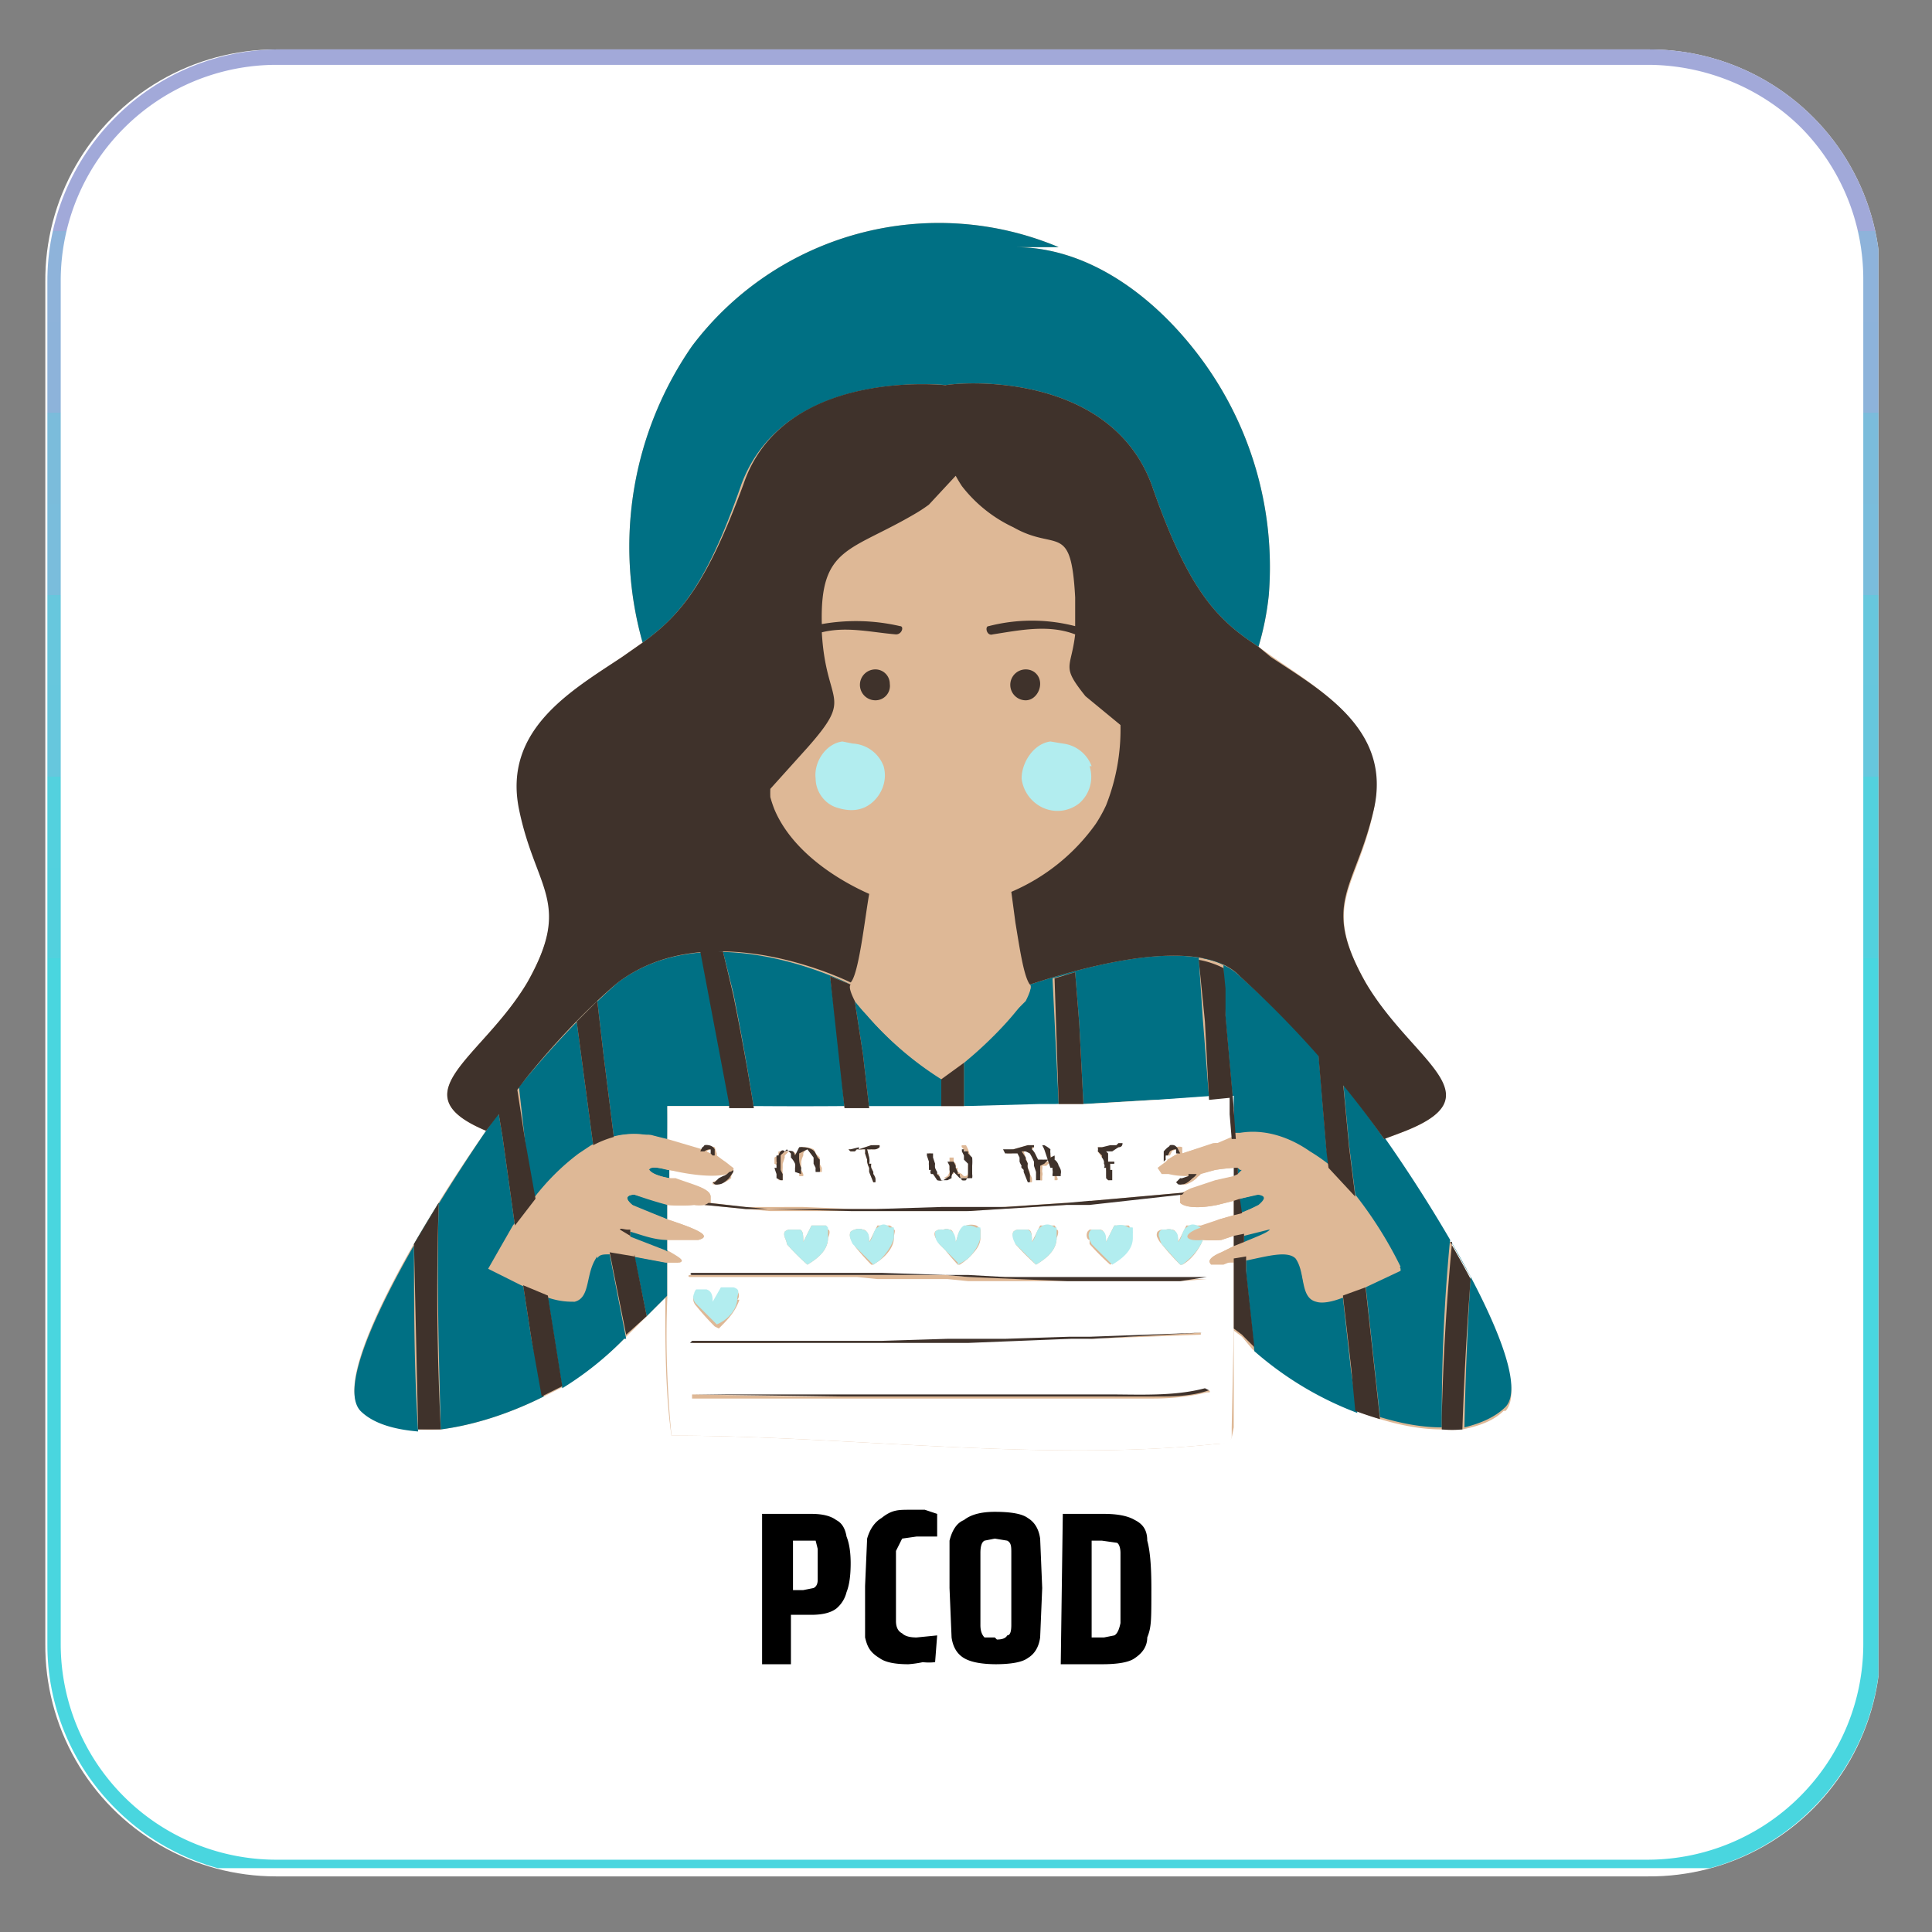
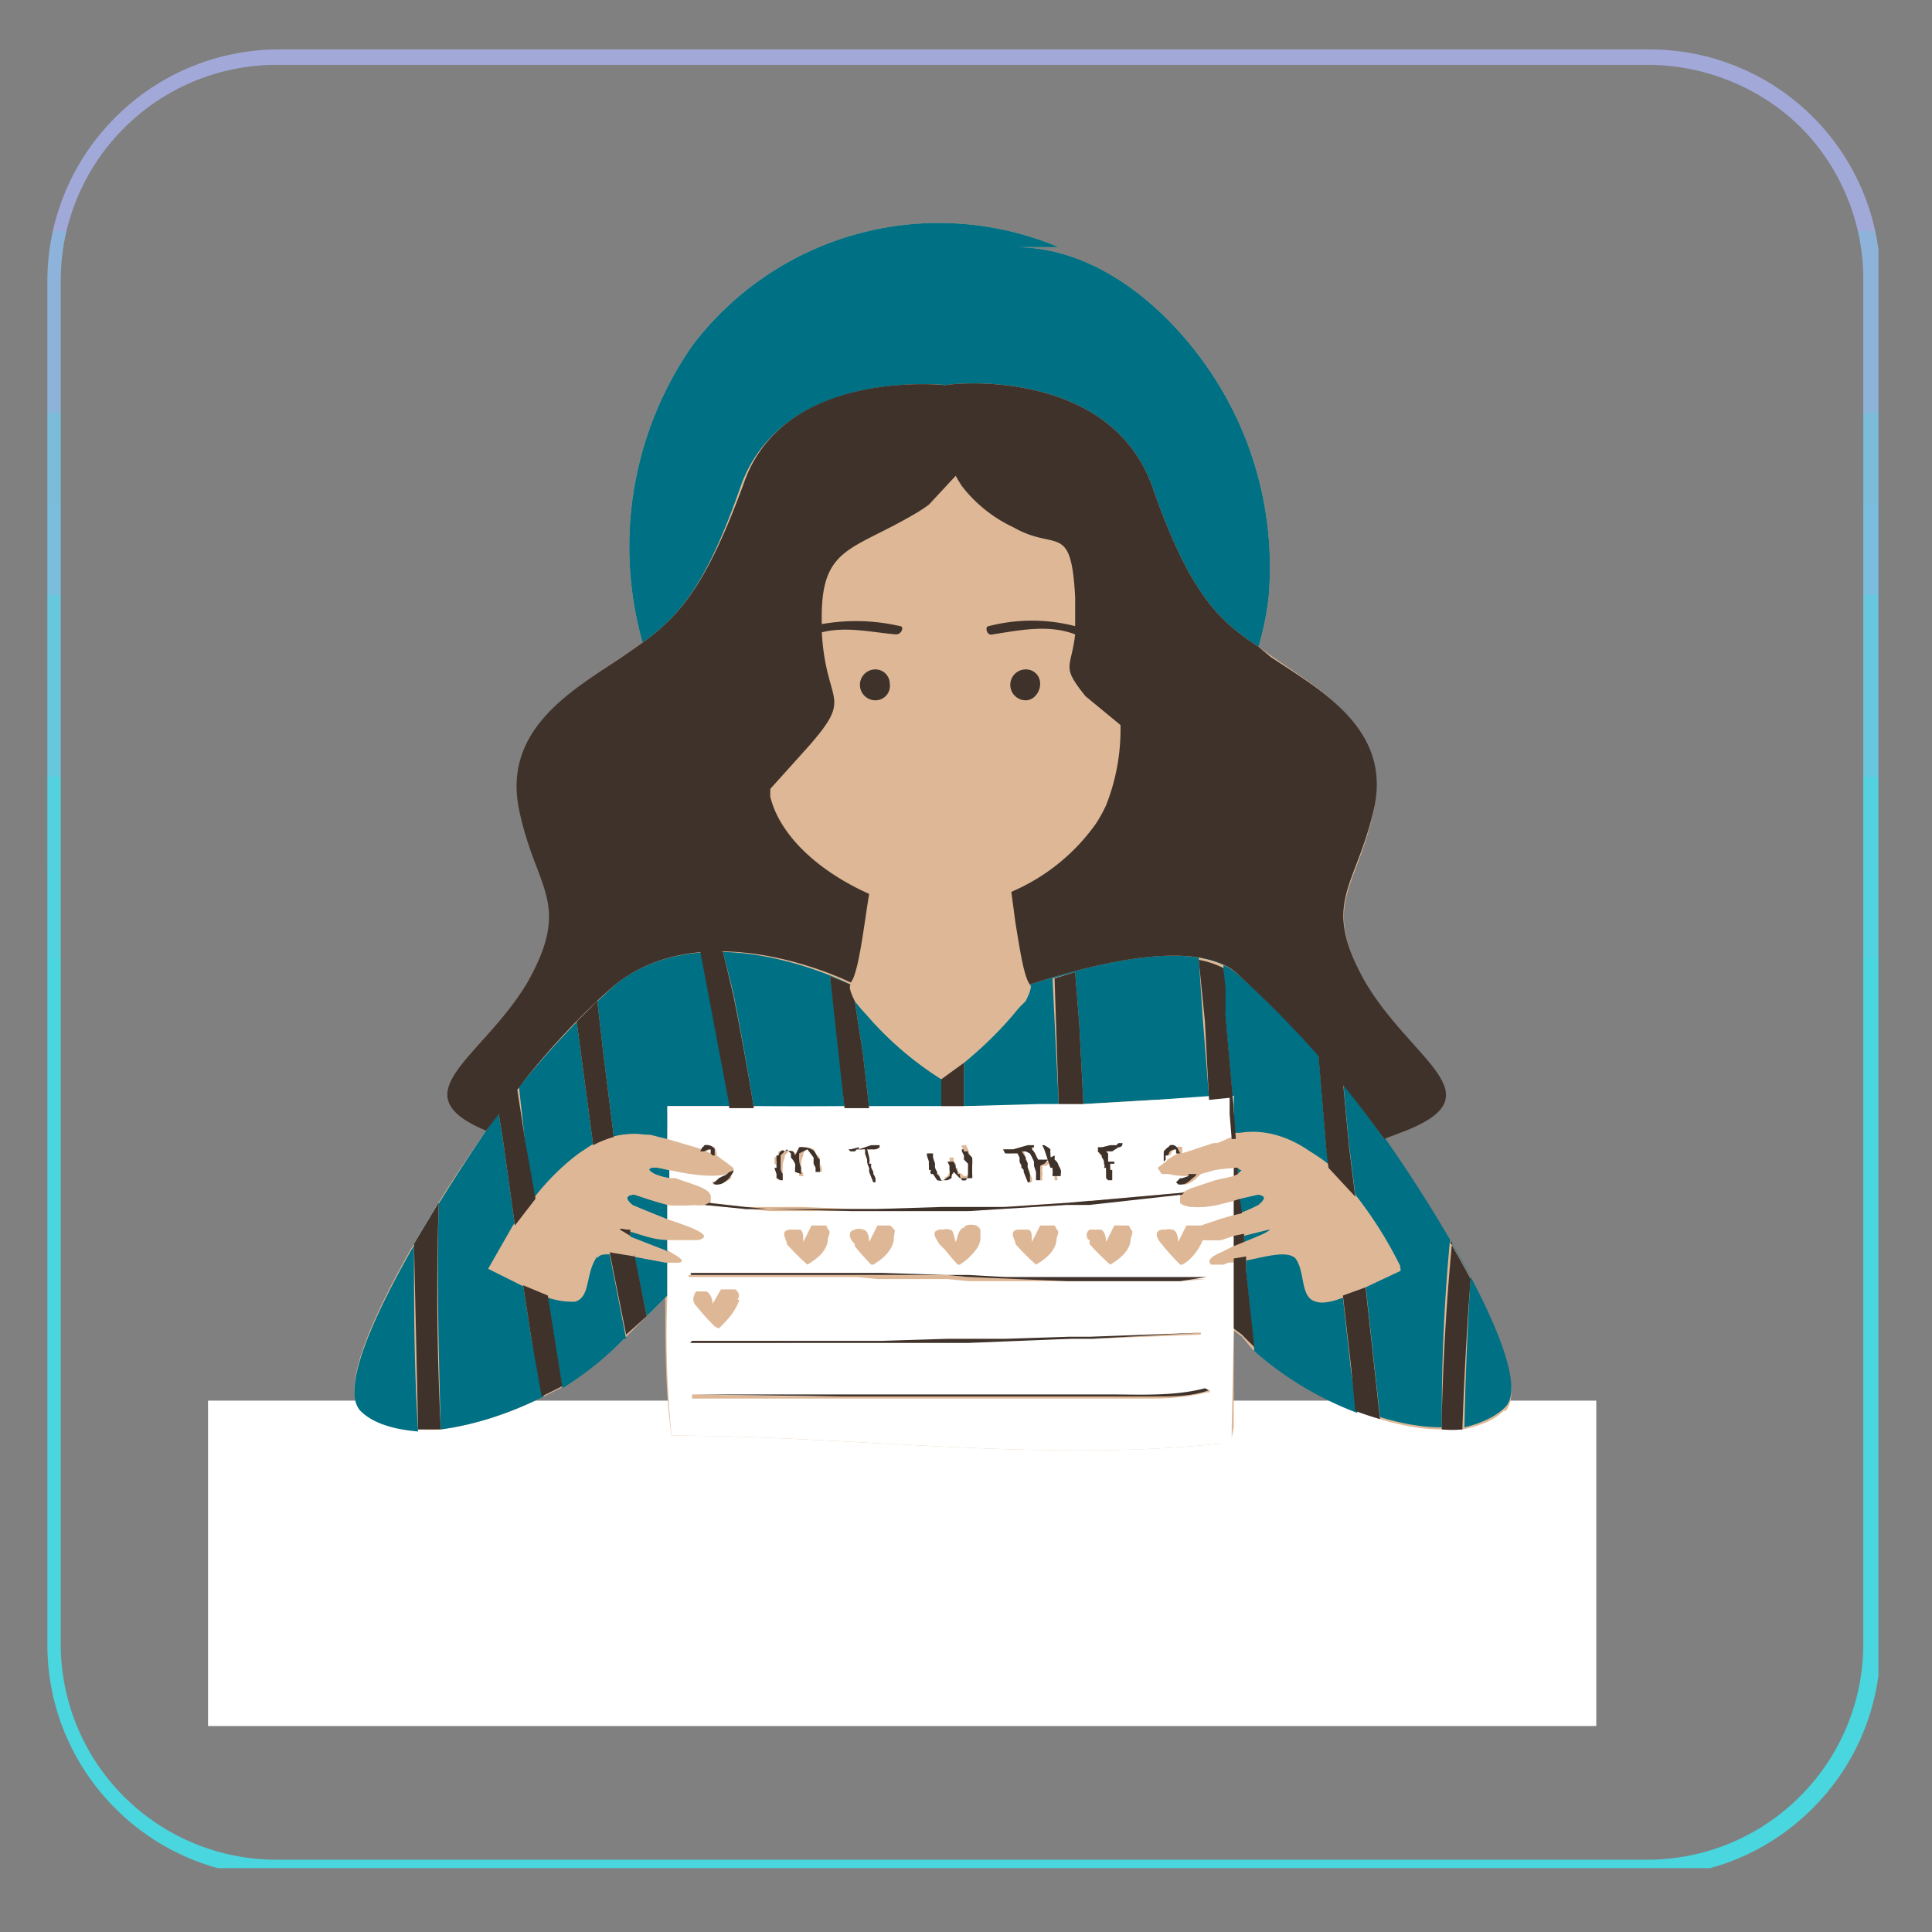
<svg xmlns="http://www.w3.org/2000/svg" width="125" height="125" viewBox="0 0 93.8 93.8">
  <rect x="0" y="0" width="93.8" height="93.8" fill="#808080" stroke="none" />
  <style>.B{clip-rule:nonzero}</style>
  <defs>
    <clipPath id="A">
-       <path d="M2.2 2.4h89.3v88.7H2.2zm0 0" class="B" />
-     </clipPath>
+       </clipPath>
    <clipPath id="B">
      <path d="M13.4 2.4h66.7a11.2 11.2 0 0 1 11.2 11.3v66.1A11.2 11.2 0 0 1 80 91.1H13.4A11.2 11.2 0 0 1 2.2 79.8V13.7A11.2 11.2 0 0 1 13.4 2.4zm0 0" class="B" />
    </clipPath>
    <clipPath id="C">
      <path d="M2.2 2.4h89v88.3h-89zm0 0" class="B" />
    </clipPath>
    <clipPath id="D">
      <path d="M13.4 2.4h66.7a11.2 11.2 0 0 1 11.2 11.2v66.2a11.2 11.2 0 0 1-3.3 8 11.2 11.2 0 0 1-8 3.3H13.5a11.2 11.2 0 0 1-7.9-3.3 11.2 11.2 0 0 1-3.3-8V13.7a11.2 11.2 0 0 1 3.3-8 11.2 11.2 0 0 1 8-3.3m0 0" class="B" />
    </clipPath>
    <clipPath id="F">
      <path d="M10.1 68h67.4v15.8H10.1zm0 0" class="B" />
    </clipPath>
    <linearGradient id="E" x1="59.5" x2="59.5" y1="0" y2="118" gradientUnits="userSpaceOnUse">
      <stop offset="0" stop-color="#ABA4D8" />
      <stop offset="0" stop-color="#AAA4D8" />
      <stop offset="0" stop-color="#AAA5D8" />
      <stop offset="0" stop-color="#A9A5D8" />
      <stop offset="0" stop-color="#A8A6D8" />
      <stop offset="0" stop-color="#A7A6D8" />
      <stop offset="0" stop-color="#A7A6D8" />
      <stop offset="0" stop-color="#A6A7D8" />
      <stop offset="0" stop-color="#A5A7D8" />
      <stop offset="0" stop-color="#A4A7D8" />
      <stop offset="0" stop-color="#A3A8D9" />
      <stop offset="0" stop-color="#A3A8D9" />
      <stop offset="0" stop-color="#A2A9D9" />
      <stop offset=".1" stop-color="#A1A9D9" />
      <stop offset=".1" stop-color="#A0A9D9" />
      <stop offset=".1" stop-color="#A0AAD9" />
      <stop offset=".1" stop-color="#9FAAD9" />
      <stop offset=".1" stop-color="#9EABD9" />
      <stop offset=".1" stop-color="#9DABD9" />
      <stop offset=".1" stop-color="#9DABD9" />
      <stop offset=".1" stop-color="#9CACD9" />
      <stop offset=".1" stop-color="#9BACD9" />
      <stop offset=".1" stop-color="#9AADD9" />
      <stop offset=".1" stop-color="#9AADD9" />
      <stop offset=".1" stop-color="#99ADD9" />
      <stop offset=".1" stop-color="#98AED9" />
      <stop offset=".1" stop-color="#97AED9" />
      <stop offset=".1" stop-color="#96AED9" />
      <stop offset=".1" stop-color="#96AFDA" />
      <stop offset=".1" stop-color="#95AFDA" />
      <stop offset=".1" stop-color="#94B0DA" />
      <stop offset=".1" stop-color="#93B0DA" />
      <stop offset=".1" stop-color="#93B0DA" />
      <stop offset=".1" stop-color="#92B1DA" />
      <stop offset=".1" stop-color="#91B1DA" />
      <stop offset=".1" stop-color="#90B2DA" />
      <stop offset=".1" stop-color="#90B2DA" />
      <stop offset=".1" stop-color="#8FB2DA" />
      <stop offset=".1" stop-color="#8EB3DA" />
      <stop offset=".2" stop-color="#8DB3DA" />
      <stop offset=".2" stop-color="#8DB4DA" />
      <stop offset=".2" stop-color="#8CB4DA" />
      <stop offset=".2" stop-color="#8BB4DA" />
      <stop offset=".2" stop-color="#8AB5DA" />
      <stop offset=".2" stop-color="#89B5DA" />
      <stop offset=".2" stop-color="#89B5DA" />
      <stop offset=".2" stop-color="#88B6DB" />
      <stop offset=".2" stop-color="#87B6DB" />
      <stop offset=".2" stop-color="#86B7DB" />
      <stop offset=".2" stop-color="#86B7DB" />
      <stop offset=".2" stop-color="#85B7DB" />
      <stop offset=".2" stop-color="#84B8DB" />
      <stop offset=".2" stop-color="#83B8DB" />
      <stop offset=".2" stop-color="#83B9DB" />
      <stop offset=".2" stop-color="#82B9DB" />
      <stop offset=".2" stop-color="#81B9DB" />
      <stop offset=".2" stop-color="#80BADB" />
      <stop offset=".2" stop-color="#80BADB" />
      <stop offset=".2" stop-color="#7FBBDB" />
      <stop offset=".2" stop-color="#7EBBDB" />
      <stop offset=".2" stop-color="#7DBBDB" />
      <stop offset=".2" stop-color="#7DBCDB" />
      <stop offset=".2" stop-color="#7CBCDB" />
      <stop offset=".2" stop-color="#7BBCDB" />
      <stop offset=".3" stop-color="#7ABDDC" />
      <stop offset=".3" stop-color="#79BDDC" />
      <stop offset=".3" stop-color="#79BEDC" />
      <stop offset=".3" stop-color="#78BEDC" />
      <stop offset=".3" stop-color="#77BEDC" />
      <stop offset=".3" stop-color="#76BFDC" />
      <stop offset=".3" stop-color="#76BFDC" />
      <stop offset=".3" stop-color="#75C0DC" />
      <stop offset=".3" stop-color="#74C0DC" />
      <stop offset=".3" stop-color="#73C0DC" />
      <stop offset=".3" stop-color="#73C1DC" />
      <stop offset=".3" stop-color="#72C1DC" />
      <stop offset=".3" stop-color="#71C2DC" />
      <stop offset=".3" stop-color="#70C2DC" />
      <stop offset=".3" stop-color="#70C2DC" />
      <stop offset=".3" stop-color="#6FC3DC" />
      <stop offset=".3" stop-color="#6EC3DC" />
      <stop offset=".3" stop-color="#6DC3DC" />
      <stop offset=".3" stop-color="#6CC4DD" />
      <stop offset=".3" stop-color="#6CC4DD" />
      <stop offset=".3" stop-color="#6BC5DD" />
      <stop offset=".3" stop-color="#6AC5DD" />
      <stop offset=".3" stop-color="#69C5DD" />
      <stop offset=".3" stop-color="#69C6DD" />
      <stop offset=".3" stop-color="#68C6DD" />
      <stop offset=".3" stop-color="#67C7DD" />
      <stop offset=".4" stop-color="#66C7DD" />
      <stop offset=".4" stop-color="#66C7DD" />
      <stop offset=".4" stop-color="#65C8DD" />
      <stop offset=".4" stop-color="#64C8DD" />
      <stop offset=".4" stop-color="#63C9DD" />
      <stop offset=".4" stop-color="#63C9DD" />
      <stop offset=".4" stop-color="#62C9DD" />
      <stop offset=".4" stop-color="#61CADD" />
      <stop offset=".4" stop-color="#60CADD" />
      <stop offset=".4" stop-color="#5FCADD" />
      <stop offset=".4" stop-color="#5FCBDE" />
      <stop offset=".4" stop-color="#5ECBDE" />
      <stop offset=".4" stop-color="#5DCCDE" />
      <stop offset=".4" stop-color="#5CCCDE" />
      <stop offset=".4" stop-color="#5CCCDE" />
      <stop offset=".4" stop-color="#5BCDDE" />
      <stop offset=".4" stop-color="#5ACDDE" />
      <stop offset=".4" stop-color="#59CEDE" />
      <stop offset=".4" stop-color="#59CEDE" />
      <stop offset=".4" stop-color="#58CEDE" />
      <stop offset=".4" stop-color="#57CFDE" />
      <stop offset=".4" stop-color="#56CFDE" />
      <stop offset=".4" stop-color="#56D0DE" />
      <stop offset=".4" stop-color="#55D0DE" />
      <stop offset=".4" stop-color="#54D0DE" />
      <stop offset=".4" stop-color="#53D1DE" />
      <stop offset=".5" stop-color="#52D1DE" />
      <stop offset=".5" stop-color="#52D1DE" />
      <stop offset=".5" stop-color="#51D2DF" />
      <stop offset=".5" stop-color="#50D2DF" />
      <stop offset=".5" stop-color="#4FD3DF" />
      <stop offset=".5" stop-color="#4FD3DF" />
      <stop offset=".5" stop-color="#4ED3DF" />
      <stop offset=".5" stop-color="#4DD4DF" />
      <stop offset=".5" stop-color="#4CD4DF" />
      <stop offset=".5" stop-color="#4CD5DF" />
      <stop offset=".5" stop-color="#4BD5DF" />
      <stop offset=".5" stop-color="#4AD5DF" />
      <stop offset=".5" stop-color="#49D6DF" />
      <stop offset="1" stop-color="#49D6DF" />
    </linearGradient>
  </defs>
  <g clip-path="url(#A)">
    <g clip-path="url(#B)">
-       <path fill="#fff" d="M2.2 2.4h89v88.7h-89zm0 0" />
-     </g>
+       </g>
  </g>
  <g clip-path="url(#C)">
    <g clip-path="url(#D)">
      <path fill="none" stroke="url(#E)" stroke-width="2" d="M15 0h89c4 0 7.9 1.6 10.7 4.4A15 15 0 0 1 119 15v88.5c0 4-1.6 7.8-4.4 10.6a15 15 0 0 1-10.6 4.4H15a15 15 0 0 1-15-15V15A15 15 0 0 1 4.4 4.4 15 15 0 0 1 15 0Zm0 0" transform="matrix(.748 0 0 .748 2.2 2.4)" />
    </g>
  </g>
  <g clip-path="url(#F)">
    <path fill="#fff" d="M10.1 68h67.4v15.8H10zm0 0" />
  </g>
  <path fill="#deb896" d="M73 68.5c-.4.4-1 .7-2 .9a5.6 5.6 0 0 1-1 0c-1 0-2-.2-3-.5l-1.2-.4a16.3 16.3 0 0 1-5-3l-.5-.6-.4-.3v4.7l-.1.5c-.1.2-.4.3-.7.3-8.5.9-18-.4-26.5-.4-.3-2.1-.3-4.4-.3-6.7l-1 1-.9.9a15.7 15.7 0 0 1-3 2.4l-1 .5c-1.8.9-3.5 1.4-5 1.6a7.4 7.4 0 0 1-1.1 0c-1.2 0-2.2-.3-2.8-1-1.5-1.5 3-9.1 6.1-13.5-4.3-1.8-.2-3.5 2-7.2 2.2-3.9.5-4.5-.3-8.4s2.5-5.8 4.9-7.4l1-.7a17.1 17.1 0 0 1 2.4-14.4A15 15 0 0 1 51.4 12h-2.1c3.4 0 6.5 2.2 8.7 5a17 17 0 0 1 3.6 11.9 13.7 13.7 0 0 1-.5 2.5l.7.5c2.3 1.6 5.7 3.5 4.9 7.4s-2.6 4.5-.4 8.4 6.5 5.5 1.7 7.3l-.8.3c3.1 4.4 7.3 11.6 5.9 13.2zm0 0" />
  <path fill="#007084" d="M46 18.7c-1.1-.1-8-.5-10 4.8-1.7 4.9-3 6.4-4.8 7.7a17.1 17.1 0 0 1 2.4-14.4A15 15 0 0 1 51.4 12h-2.1c3.4 0 6.5 2.2 8.7 5a17 17 0 0 1 3.6 11.9 13.7 13.7 0 0 1-.5 2.5c-2-1.3-3.4-2.7-5.2-7.9-2-5.3-8.8-5-10-4.8zm-16 29s-2.1 1.8-4.5 4.7a38 38 0 0 0-1.9 2.5c-3 4.4-7.6 12-6.1 13.6.6.6 1.6.9 2.8 1-.2-3.1-.2-6.1-.2-9.1a65 65 0 0 1 1.2-2c-.1 3.7 0 7.3.1 11 1.5-.2 3.2-.7 5-1.6l-.6-2.8-.4-2.6-1.6-.8s.4-1 1.2-2.1l-.6-4.3-.2-1.2 1-1.2.3 2.7.4 2.7a11 11 0 0 1 2.3-2.2 7 7 0 0 1 .6-.4l-.8-6 1-1 .3 2.6.5 4a3.8 3.8 0 0 1 1.6-.1h.2a26 26 0 0 0 .8.2 38 38 0 0 0 0-1.6h3.1a2 2 0 0 1 0-.1l-1.4-7.4a10 10 0 0 1 1 0l.5 2a131 131 0 0 1 1 5.6H41a148 148 0 0 0-.7-6.4l1 .4s-6.8-3.5-11.3-.1zm1.5 9c0 .2.4.4 1 .5v-.4c-.5-.1-.9-.2-1 0m-.8 1.7 1.7.7v-.8a20 20 0 0 1-1.6-.4s-.7 0-.1.5m.7 5.4 1-1v-1.6l-1.6-.3zM29 61c-.6.8-.3 2-1.1 2.2-.3 0-.7 0-1.3-.2l.7 4.4a15.6 15.6 0 0 0 3-2.4h.1l-.8-4.1c-.3 0-.5 0-.6.2m1.6-1 1.8.7v-.6c-.7 0-1.4-.3-1.8-.4zm31-.4-1.2.3a13 13 0 0 0 0 .4c.7-.3 1.3-.5 1.3-.7zm3.6 3.3c-.5.2-1 .3-1.3.2-.8-.2-.5-1.4-1-2.1-.4-.4-1.4-.1-2.4.1v.6l.4 3.8a16.3 16.3 0 0 0 5 3l-.3-2zM45.7 52.4a16 16 0 0 1-3.6-3.1 7 7 0 0 1-.6-.7l.4 2.6.3 2.6h3.5v-.5zm21.5 2.9a43 43 0 0 0-7-7.9c-1.3-1.3-4.4-1.5-10.2.4.1.1 0 .4-.3.8-.6.9-1.9 2.2-2.9 3v2.1h3.6l1-.1-.3-6.1 1.1-.3.2 2.5.2 3.9 3.4-.2 2.7-.1-.3-3.8-.2-3c.5 0 .9.2 1.2.3V48l.1 1.4.4 4.5V55h.3c1.2-.2 2.4.2 3.4.9a9 9 0 0 1 1 .7l-.2-.8L64 51l1.1 1.3.1.1.3 3.2.3 2.4a19.7 19.7 0 0 1 2.2 3.5s-.8.5-1.7.9l.7 6.4c1 .3 2 .5 3 .5v-.6q0-4.3.4-8.5l1 1.8a168 168 0 0 0-.3 7.3c.8-.2 1.5-.5 2-1 1.4-1.5-2.8-8.7-5.9-13.1zm-7 1.5-.1-.1v.3l.2-.2M61 58l-.8.2v.7l1-.4c.5-.5-.2-.5-.2-.5m0 0" />
  <path fill="#fff" d="m34 55.9.2-.2a.5.5 0 0 1 .2 0 .4.4 0 0 1 .3 0l.1.3v.1l.8.6a.1.1 0 0 1 0 .1.1.1 0 0 1 0 .1l-.1.2a1 1 0 0 0 0 .1 1.5 1.5 0 0 1-.6.3.4.4 0 0 1-.2 0h-.1v-.1l.2-.1a.2.2 0 0 0 .1 0l.2-.2a.7.7 0 0 0 .2-.1c-.7.2-2 0-2.8-.2v.4h.3c.8.3 1.7.5 1.7.9v.3l1.7.2H39l2.4.1H47l1.7-.1 3-.2h1.2l.1-.1 4.5-.4.4-.2 1.2-.4.9-.2v-.4a9 9 0 0 0-1 .1l-.7.2a.6.6 0 0 1-.1.1.4.4 0 0 0-.1.1 1.5 1.5 0 0 1-.5.3.4.4 0 0 1-.2 0h-.1v-.1l.2-.1.3-.2a.5.5 0 0 0 .1 0c-.5 0-1 0-1.4-.2-.2 0-.2-.1-.2-.2l.4-.3a.3.3 0 0 1 0-.2v-.3l.2-.2a.5.5 0 0 1 .2 0 .4.4 0 0 1 .3 0v.3l1.6-.5h.2l.7-.3v-2h-1l-2.8.2-3.4.2h-2.2l-3.6.1H41a272 272 0 0 1-4.3 0h-4.3v1.6l1.7.5zm19.3-.2h.1a.3.3 0 0 1 .1 0h.4a1 1 0 0 1 .3-.1 1 1 0 0 1 .2 0l-.1.1-.3.1a1.4 1.4 0 0 1-.3 0 2 2 0 0 1 0 .3 3 3 0 0 1 .1.3h.4a.3.3 0 0 1-.1 0l-.2.1a.5.5 0 0 0 0 .2v.6h-.1a.5.5 0 0 0 0-.2V57l-.1-.2a.3.3 0 0 0 0-.1.2.2 0 0 0 0-.2h-.1a.5.5 0 0 0 0-.3.3.3 0 0 1-.1 0l-.2-.3a.5.5 0 0 0 0-.2zm-2.7 0h.1l.2.2a.7.7 0 0 0 0 .2h.1a.8.8 0 0 1 .1.2v.1a.5.5 0 0 1 .1.2v.1a.8.8 0 0 1 .1.2.4.4 0 0 1 0 .2q.1.2 0 .2h-.1V57a.5.5 0 0 0-.1-.2.5.5 0 0 0 0-.1 3 3 0 0 1-.2-.3v-.3a3 3 0 0 1-.2-.3v-.1h-.1zm-2 .2h.1l.5-.1.7-.2h.3a.2.2 0 0 1 0 .1.4.4 0 0 1-.1.1.9.9 0 0 1 .2.4v.2H51l-.2.2h-.2a.5.5 0 0 1 0 .2v.1a.3.3 0 0 1 0 .2v.2a.1.1 0 0 1-.1 0V57h-.1v-.3l-.1-.3a3 3 0 0 0-.2-.4h-.1v-.1a1 1 0 0 1-.3 0l.1.3.1.3a.5.5 0 0 0 0 .2l.1.2v.1a1 1 0 0 1 .1.2.8.8 0 0 1 0 .2h-.1a7 7 0 0 0-.2-.5v-.2a1 1 0 0 1-.1-.3v-.1l-.1-.2a1 1 0 0 0 0-.2h-.3a1 1 0 0 1-.2.1h-.2l-.1-.1zM45 56h.2v.2a2 2 0 0 0 .1.3.7.7 0 0 0 0 .2l.1.1v.2a.5.5 0 0 0 .2 0v.2a.3.3 0 0 0 .2 0l.2-.1a.8.8 0 0 0 .1-.2V56.2H46h.3v.2l.1.1v.2h.1a.5.5 0 0 0 0 .2l.2.1a.4.4 0 0 0 .1.1c.1 0 .2 0 .2-.2v-.2a3 3 0 0 0 0-.4 1.7 1.7 0 0 0-.1-.3 1 1 0 0 0-.2-.3.1.1 0 0 1 0-.1.3.3 0 0 0 .1 0h.1l.1.2.1.3a2.3 2.3 0 0 1 .1.4v.4a.6.6 0 0 1 0 .1q0 .2-.2.2h-.1a.8.8 0 0 1-.2 0 .9.9 0 0 1-.4-.4.6.6 0 0 0 0 .2.7.7 0 0 0-.1 0l-.2.2h-.2a.5.5 0 0 1-.3 0l-.2-.2a.2.2 0 0 1 0-.2h-.1v-.3l-.1-.2v-.3zm-3.7-.2h.4l.6-.2a.4.4 0 0 0 .1 0h.3a.2.2 0 0 1 0 .1.4.4 0 0 1-.2.1 1.4 1.4 0 0 1-.2 0 1 1 0 0 1-.2 0l.1.4a.7.7 0 0 1 0 .3h.1a.5.5 0 0 0 0 .2l.1.2v.1a.7.7 0 0 1 .1.2.8.8 0 0 1 0 .2h-.1l-.2-.5v-.2a1 1 0 0 1-.1-.3v-.1L42 56a1 1 0 0 0 0-.2h-.1a1.3 1.3 0 0 1-.3 0 1 1 0 0 1-.1.1h-.2a.3.3 0 0 1-.1-.1h.1zm-3.7.7V56.2a1 1 0 0 1 .2-.1.5.5 0 0 1 0-.2H38.5a.6.6 0 0 1 .2.2q0-.3.2-.4a.5.5 0 0 1 .2 0 .9.9 0 0 1 .4.1.4.4 0 0 1 .1.2l.2.2V56.5a2 2 0 0 0 .1.2v.2a.5.5 0 0 1-.1 0 1 1 0 0 1 0-.1 2 2 0 0 1-.1-.3l-.1-.3-.2-.3a.5.5 0 0 0-.1-.1c-.1 0-.2 0-.3.2v.1a1.2 1.2 0 0 0-.1.3v.4l.1.2v.1h-.2a1 1 0 0 0 0-.2.5.5 0 0 0-.1-.2v-.1a1 1 0 0 0-.1-.3l-.1-.2-.2-.2-.2.2a.4.4 0 0 0 0 .1l-.1.3v.2a2 2 0 0 0 0 .3v.3h-.2v-.1a.4.4 0 0 1 0-.1v-.5zm-3-.7a1 1 0 0 1 0 .2l.1.1-.4-.2a.5.5 0 0 1 .3-.1zm22.1.4a.6.6 0 0 1 0-.1h.1l.1-.2a.5.5 0 0 1 .3-.1v.2l-.5.3zm3.2 5-.5.2h-.6c-.2-.2 0-.4.5-.6l.6-.3V60l-.6.2a5 5 0 0 1-.9 0c-.2.5-.6 1-1 1.2h-.1a11 11 0 0 1-.9-1 1 1 0 0 1-.2-.3.3.3 0 0 1 0-.3.4.4 0 0 1 .2-.1h.2a.5.5 0 0 1 .3 0c.2 0 .3.3.3.6l.4-.8h.7l.9-.3.7-.2v-.7l-.8.2c-1 .2-1.6.1-1.8-.1v-.3a.4.4 0 0 1 0-.1l-4.5.4-1.1.1-4.8.3h-9.5l-1.2-.1-2-.2a1.9 1.9 0 0 1-.5 0 7 7 0 0 1-1.3 0v.7c1.2.4 2.3.8 1.5 1h-1.5v.5c.5.3.9.5.6.6h-.6V63c-.1 2.3 0 4.6.2 6.7 8.6 0 18 1.3 26.5.4.3 0 .6 0 .7-.3v-.5l.1-4.7v-3.3zm-7.1-1.4a.6.6 0 0 1 .1-.1h.5c.2 0 .3.3.3.6l.4-.8a.5.5 0 0 1 .1 0h.6a.5.5 0 0 1 .1.2c.1 0 .1.2 0 .4 0 .6-.5 1-1 1.3a12 12 0 0 1-1-1v-.2c-.1 0-.2-.2-.1-.4zm-3.6 0a.4.4 0 0 1 .2-.1h.5c.2 0 .2.3.2.6l.4-.8h.7a.5.5 0 0 1 .1.2c.1 0 .1.2 0 .4 0 .6-.5 1-1 1.3a11 11 0 0 1-1-1c0-.2-.2-.4-.1-.6zm-3.8 0a.4.4 0 0 1 .2-.1.7.7 0 0 1 .2 0 .4.4 0 0 1 .3 0c.2 0 .2.3.3.6.1-.2.1-.6.4-.7a.4.4 0 0 1 .1-.1.8.8 0 0 1 .5 0 .5.5 0 0 1 .2.2v.4c0 .4-.3.7-.6 1a3.5 3.5 0 0 1-.4.3h-.1a11 11 0 0 1-.6-.7l-.3-.3c-.1-.2-.3-.4-.2-.6zm-4.1 0a.5.5 0 0 1 .2-.1.5.5 0 0 1 .4 0c.2 0 .3.3.3.6l.4-.8h.6a.5.5 0 0 1 .2.2c.1 0 0 .2 0 .4 0 .4-.3.8-.7 1.1l-.3.2h-.1a11 11 0 0 1-.8-.9v-.1c-.2-.2-.3-.4-.2-.6zm-3.2 0a.4.4 0 0 1 .2-.1h.5c.2 0 .2.3.2.6l.4-.8h.7a.5.5 0 0 1 .1.2c.1 0 .1.2 0 .4 0 .6-.5 1-1 1.3a11 11 0 0 1-1-1c0-.2-.2-.4-.1-.6zM33.5 62c-.1 0-.1-.1 0-.1H45.9l1.1.1h1.8l3 .1H58.6c.1 0 .1 0 0 0l-1.3.1H47l-1-.1H42.6l-1-.1h-8.2zm2.4 1.1c-.2.6-.6 1-1 1.4l-.2-.1a12 12 0 0 1-.9-1c-.1-.1-.2-.3-.1-.5a.4.4 0 0 1 .1-.2h.5c.2.1.3.4.3.6l.4-.7h.7a.4.4 0 0 1 .1.1c.1.1.1.3 0 .4zm-2.3 2 5 .1h10.1l3.2-.2h.9l5.5-.3v.1L53 65h-1l-4.7.2H33.7c-.1 0-.1-.1 0-.1zm25 2.5c-.8.2-1.7.3-2.6.3H33.6v-.2l5.5.1H54c1.5 0 3.2 0 4.7-.3 0 0 .1.1 0 .1zm0 0" />
  <path fill="#deb896" d="M52.7 33.7c-1.3-1.4-.7-1.2-.5-2.9a7.7 7.7 0 0 0-4 0c-.3 0-.4-.4-.2-.4 1.4-.3 3-.5 4.3 0V29c-.3-3.7-1-2.3-3.1-3.3a6.8 6.8 0 0 1-2.5-2.1l-.3-.5-1.3 1.4a7 7 0 0 1-.6.4c-3.2 2-4.7 1.6-4.6 5.4 1.2-.3 2.5-.1 3.8 0 .2.1.1.6-.2.5a8.6 8.6 0 0 0-3.6 0c.2 3.5 1.6 3-.7 5.5l-1.9 2a5 5 0 0 0 .1.4l.2.6c.8 2 2.8 3.3 4.6 4.1-.2 1.1-.5 3.9-1 4.4 0 .1 0 .4.3.8l.6.7a16 16 0 0 0 3.5 3c.3 0 .7-.3 1.2-.7l3-3c.2-.4.3-.7.2-.8-.3-.4-.5-1.8-.7-3l-.2-1.5c1.5-.7 3-1.8 4-3.3a7 7 0 0 0 .5-1c.5-1 .8-2.4.8-3.8-.4-.3-1-.7-1.7-1.5zm-3-1.2c.5 0 .8.3.8.7s-.3.8-.7.8a.7.7 0 1 1 0-1.5zm-7.2 0c.4 0 .7.3.7.7s-.3.8-.7.8a.7.7 0 1 1 0-1.5zM40.8 36h.5a1.7 1.7 0 0 1 1.5 1.2 1.7 1.7 0 0 1-.6 1.8c-.5.4-1.2.5-1.7.2s-1-.8-1-1.5c0-.8.5-1.6 1.3-1.7zm11.6 3a1.7 1.7 0 0 1-1.8.2 1.8 1.8 0 0 1-1-1.5c0-.8.6-1.6 1.4-1.7h.5a1.7 1.7 0 0 1 1.4 1.2 1.7 1.7 0 0 1-.5 1.8zM35.6 56.7a.1.1 0 0 1 0 .1.3.3 0 0 1-.2.1c-.8.3-2 0-3-.1-.4-.1-.8-.2-.9 0 0 .1.4.3 1 .4l.3.1c.8.2 1.7.4 1.7.8v.4a.6.6 0 0 1-.3 0 1.9 1.9 0 0 1-.5 0 7 7 0 0 1-1.3 0 20 20 0 0 1-1.6-.5s-.7 0-.1.5c.2.2 1 .4 1.7.7 1.2.4 2.3.8 1.5 1h-1.5l-1.8-.5H30l.5.3 1.8.7c.5.3.9.5.6.6h-.6l-1.6-.3-1.2-.2c-.3 0-.5 0-.6.2-.6.7-.3 1.9-1.1 2-.3.2-.7 0-1.3-.1l-1.2-.5-1.6-.8 1.2-2.1 1-1.3a11 11 0 0 1 2.2-2.2l.6-.4a5 5 0 0 1 1-.4 3.8 3.8 0 0 1 1.6-.1h.2l.8.2 1.7.6h.2l.4.2c.5.2.8.4.9.6zm32.4 5-1.7.8-1.1.4c-.5.2-1 .3-1.3.2-.8-.2-.5-1.4-1-2.1-.4-.4-1.4-.1-2.4.1l-.6.2h-1.1c-.2 0 0-.3.5-.5l.6-.3.5-.2c.7-.3 1.3-.5 1.3-.7l-1.3.3-.5.1-.6.2a5 5 0 0 1-.9 0 2 2 0 0 1-.5 0c-.5-.1-.2-.4.4-.6l.9-.4.7-.2.4-.1.8-.4c.6-.5 0-.5 0-.5l-.9.2-.3.1-.8.2c-1 .2-1.6.1-1.8-.1v-.3a.4.4 0 0 1 0-.1.5.5 0 0 1 .1-.1l.4-.2 1.2-.4.9-.2.2-.1.2-.2-.2-.1a1.3 1.3 0 0 0-.2 0 9 9 0 0 0-.9.1l-.8.2H56.4l-.2-.3.4-.3.1-.1a6 6 0 0 1 .5-.3h.2l1.5-.5h.2l.7-.3h.2l.2-.1c1.2-.2 2.4.2 3.4.9a9 9 0 0 1 1 .7l1.2 1.4a19.7 19.7 0 0 1 2.2 3.5zm0 0" />
-   <path fill="#b2edef" d="M40.2 59.6v.5c0 .6-.5 1-1 1.3a11 11 0 0 1-1-1c0-.2-.2-.4-.1-.6a.4.4 0 0 1 .2-.1h.5c.2 0 .2.3.2.6l.4-.8h.7a.5.5 0 0 1 .1.1zm3 0c-.2-.2-.4-.2-.6 0-.2.1-.2.5-.4.7 0-.3 0-.5-.3-.6a.5.5 0 0 0-.4 0 .4.4 0 0 0-.2.1c-.1.2 0 .4.1.6l.1.1.8.8.1.1.3-.2c.3-.3.6-.7.7-1.1v-.5a.5.5 0 0 0-.2 0zm4.2 0a.8.8 0 0 0-.5-.1.4.4 0 0 0-.1 0c-.3.2-.3.6-.4.8 0-.3-.1-.5-.3-.6a.4.4 0 0 0-.3 0 .7.7 0 0 0-.2 0 .4.4 0 0 0-.2.1c0 .2 0 .4.2.6l.3.3.6.6v.1a3.4 3.4 0 0 0 .5-.3c.3-.3.5-.6.6-1v-.5a.5.5 0 0 0-.2 0zm3.8 0c-.2-.2-.5-.2-.7 0-.2.1-.2.5-.4.7 0-.3 0-.5-.2-.6h-.5a.4.4 0 0 0-.2.1c-.1.2 0 .4.1.6l1 1c.5-.3 1-.7 1-1.3v-.5a.5.5 0 0 0-.1 0zm3.6 0a.7.7 0 0 0-.6-.1.5.5 0 0 0-.1 0l-.4.8c0-.3 0-.5-.3-.6H53a.3.3 0 0 0-.1.1c-.1.2 0 .3 0 .4l.1.2 1 1c.5-.3 1-.7 1-1.3v-.5a.5.5 0 0 0-.2 0zm3.1.6c-.5-.1-.2-.4.4-.6-.3-.2-.5-.2-.7 0-.2.1-.2.5-.4.7 0-.3 0-.5-.3-.6a.5.5 0 0 0-.3 0 1 1 0 0 0-.2 0 .4.4 0 0 0-.1.1.3.3 0 0 0 0 .3 1 1 0 0 0 .1.3l.9 1h.1c.4-.3.8-.7 1-1.2a2 2 0 0 1-.5 0zm-22.3 2.3H35l-.4.7c0-.2 0-.5-.3-.6h-.5a.4.4 0 0 0-.1.2c-.1.2 0 .4.1.5l1 1c.5-.2 1-.7 1-1.3 0-.1.1-.3 0-.4a.4.4 0 0 0-.2-.1zM53 37.2a1.7 1.7 0 0 0-1.4-1.1L51 36c-.8.1-1.4 1-1.4 1.8a1.8 1.8 0 0 0 1 1.4 1.7 1.7 0 0 0 1.8-.2 1.7 1.7 0 0 0 .5-1.8zm-10.1 0a1.7 1.7 0 0 0-1.5-1.1l-.5-.1c-.8.1-1.4 1-1.3 1.8 0 .6.4 1.2 1 1.4s1.2.2 1.7-.2.8-1.1.6-1.8zm0 0" />
  <path fill="#3f322b" d="m41.7 55.8.6-.2a.4.4 0 0 0 .1 0h.3a.2.2 0 0 1 0 .1.4.4 0 0 1-.2.1 1.4 1.4 0 0 1-.2 0 1 1 0 0 1-.2 0l.1.4a.7.7 0 0 1 0 .3h.1a.5.5 0 0 0 0 .2l.1.2v.1a.7.7 0 0 1 .1.2.8.8 0 0 1 0 .2h-.1l-.2-.5v-.2a1 1 0 0 1-.1-.3v-.1L42 56a1 1 0 0 0 0-.2h-.1a1.3 1.3 0 0 1-.3 0 1 1 0 0 1-.1.1h-.2a.3.3 0 0 1-.1-.1h.1l.4-.1zm3.3.2a.3.3 0 0 1 0 .1l.1.3a1 1 0 0 0 0 .2v.2h.1a.2.2 0 0 0 0 .2h.1l.2.3a.5.5 0 0 0 .3 0h.2l.2-.1a.7.7 0 0 1 0-.1.6.6 0 0 1 .1-.2l.2.2a1 1 0 0 0 .1.1h.6a.6.6 0 0 0 0-.2v-.4a2.3 2.3 0 0 0 0-.4L47 56v-.1h-.2v-.1h-.1a.6.6 0 0 1 0 .1l.1.2v.2l.2.2v.6l-.1.2a.4.4 0 0 1-.2 0l-.1-.2a.4.4 0 0 1 0-.1h-.1v-.1l-.1-.2v-.1l-.1-.2H46l.1.2V56.8a.8.8 0 0 1 0 .3l-.3.2a.3.3 0 0 1-.1 0l-.1-.2a.5.5 0 0 1-.1-.1v-.1a1 1 0 0 1-.1-.2.7.7 0 0 1 0-.2l-.1-.3V56H45zm-4.7-8.6.7 6.4h1.2l-.3-2.6-.4-2.6c-.2-.4-.3-.7-.2-.8zm12.3 6.2-.2-3.9-.2-2.5-1 .3.2 6.1zm1 2.3h.4l.3-.2q.2 0 .2-.2h-.2l-.1.1h-.3l-.4.1h-.2a.5.5 0 0 1 0 .2l.2.2a.3.3 0 0 0 0 .1.5.5 0 0 1 .1.2v.1a.2.2 0 0 1 0 .2h.1v.4a.5.5 0 0 1 0 .1l.1.1h.2v-.5h-.1v-.2a.7.7 0 0 1 0-.1 2 2 0 0 0 .2 0 .3.3 0 0 0 0-.1h-.3V56l-.2-.2zm-6.8-2.2v-2.1l-1.1.8v1.3zm-9.5 5-1.1-.1-1.8-.2a.6.6 0 0 1-.2.1l2 .2h1.1l4.1.1H47l4.8-.3h1.1l4.5-.5a.5.5 0 0 1 .1-.1l-4.5.4h-.1l-1.1.1-3 .2H45.7l-3.2.1h-5.3zm12.9-3v-.1h-.3l-.7.2h-.5l.1.2H49.4l.1.2v.2a1 1 0 0 0 .1.2.1.1 0 0 0 0 .1l.1.1v.1l.2.5h.1a.8.8 0 0 0 0-.2.8.8 0 0 0 0-.2l-.1-.3a.5.5 0 0 1 0-.2.7.7 0 0 0-.1-.2v-.1l-.2-.3h.2l.2.1a3 3 0 0 1 .2.4v.2l.1.3v.4h.2V57a.3.3 0 0 0 0-.1v-.2a.5.5 0 0 0 0-.1l.2-.1.2-.2h-.2a.4.4 0 0 1-.1 0h-.2l-.1-.2a.9.9 0 0 0-.2-.3v-.1zm.8.5V56a.7.7 0 0 1 0-.2 1.5 1.5 0 0 0-.3-.2h-.1l.1.2.1.3.1.3.1.3a.6.6 0 0 1 .1 0v.1a.5.5 0 0 1 0 .2v.1H51.5V57a.4.4 0 0 0 0-.2.8.8 0 0 0-.1-.2.5.5 0 0 0-.2-.3.8.8 0 0 0 0-.2zm-14.5 5.7H45.9l1.1.1 4.8.2h5.5l1.3-.2c.1 0 .1 0 0 0H48.8l-1.8-.1H46l-3.2-.1h-9.2c-.1 0-.1.1 0 .1H36zm-9.9 1-1.2-.5.4 2.6.5 2.8 1-.5-.7-4.4zm-5.3-4.5-1.2 2 .2 9h1.1a133 133 0 0 1-.1-11zm4.2-3-.4-2.6-.9 1.2.2 1.2.6 4.3 1-1.3zm5 4.3c-.2 0-.4-.1-.4 0l.5.3v-.3zm-1.2-8.5-.3-2.6-1 1 .8 6a5 5 0 0 1 1-.4l-.5-4zm1.5 9.8-1.2-.2.8 4 1-.9-.6-3zm6.8-4.3a5 5 0 0 0 .1.3v.2l.2.1h.1V57a2 2 0 0 1-.1-.2V56.1a.4.4 0 0 1 .1-.1l.2-.2.2.2v.2a1 1 0 0 1 .2.3.5.5 0 0 1 0 .2v.2l.3.1a1 1 0 0 1 0-.3 1 1 0 0 1-.1-.4 1.2 1.2 0 0 1 0-.2V56l.4-.2.3.4v.3l.1.2a1 1 0 0 0 0 .2h.2a.4.4 0 0 0 0-.2 2 2 0 0 1 0-.2v-.2l-.1-.1-.1-.2a.4.4 0 0 0-.2-.2.9.9 0 0 0-.4-.1.5.5 0 0 0-.2 0l-.2.4a.6.6 0 0 0-.1-.2.7.7 0 0 0-.4 0q-.1-.1-.2 0a.5.5 0 0 0-.1.2.7.7 0 0 0-.1 0v.3a.1.1 0 0 1 0 .1v.2zm22.6 1.5-.3.1v.7l.4-.1zm.2 1.7-.5.1v.5l.5-.2v-.4zm-.3-3.2a1.3 1.3 0 0 0-.2 0v.4l.2-.1v-.3zm.4 5V61l-.6.1v3.4l.4.3a16 16 0 0 0 .6.6zm5-6-.3-3.2a3 3 0 0 1 0-.1 38 38 0 0 0-1.2-1.3l.4 4.8.1.8 1.3 1.4zm5 4.6q-.4 4.2-.5 8.5v.6a5.8 5.8 0 0 0 1 0 167 167 0 0 1 .4-7.3 60 60 0 0 0-1-1.8zm-10.6-6.5-.4-4.5V48l-.1-1a4.4 4.4 0 0 0-1.2-.4l.3 3 .2 3.8 1-.1v.8l.1 1.2a2 2 0 0 1 .2 0l-.1-1.4zm6.4 8.7-1.1.4.4 3.5.2 2.1a16 16 0 0 0 1.2.4l-.7-6.4zm-31.6-5.1h-.1l.1.1a.4.4 0 0 0 .2 0q.2 0 .5-.3l.2-.3v-.1a.3.3 0 0 1-.2.1.6.6 0 0 1-.3.2l-.2.1-.2.2zM57 55.6a.5.5 0 0 0-.2 0 .2.2 0 0 1-.1.1 1.7 1.7 0 0 0-.2.2v.5a1 1 0 0 1 .1-.1.6.6 0 0 1 0-.2h.1l.1-.2a.5.5 0 0 1 .3-.1v.2a3 3 0 0 0 .2 0l-.1-.2a.4.4 0 0 0-.2-.2zm-22.6 0a.5.5 0 0 0-.2 0 .2.2 0 0 1-.1.1 2 2 0 0 0-.1.2h.2a.5.5 0 0 1 .3-.1 1 1 0 0 1 0 .2l.1.1h.1V55.8a.4.4 0 0 0-.3-.2zm.7-9.4a10 10 0 0 0-1.1 0l1.4 7.4v.2h1.2a131 131 0 0 0-1-5.5zm22 11.2.1.1a.4.4 0 0 0 .2 0q.2 0 .5-.3a.6.6 0 0 0 .2-.2h-.4a.5.5 0 0 1 0 .1l-.3.1a.2.2 0 0 1-.1 0l-.2.2zm-23.6 7.8h13.5L52 65h1l5.4-.3-5.5.2h-1l-3.1.1H46l-3.2.1h-9.2zm25 2.2c-1.5.4-3.2.3-4.7.3H33.6l7.2.1H56c1 0 1.8 0 2.7-.3zM49.8 34c.4 0 .7-.4.7-.8s-.3-.7-.7-.7a.7.7 0 1 0 0 1.5zm-6.6-.8a.7.7 0 0 0-.7-.7.7.7 0 1 0 0 1.5.7.7 0 0 0 .7-.8zm23.1 14.5c-2.2-3.9-.5-4.5.4-8.4s-2.6-5.8-5-7.4l-.6-.5c-2-1.3-3.4-2.7-5.2-7.9-2-5.3-8.8-5-10-4.8-1-.1-8-.5-9.8 4.8-1.8 4.9-3.1 6.4-4.9 7.7l-1 .7c-2.4 1.6-5.8 3.5-5 7.4s2.6 4.5.4 8.4c-2.2 3.7-6.3 5.4-2 7.2l1.9-2.5c2.4-3 4.5-4.7 4.5-4.7 4.5-3.4 11.3 0 11.3 0 .4-.4.7-3.2.9-4.3-1.8-.8-3.8-2.2-4.6-4.1a6 6 0 0 1-.2-.6 5 5 0 0 1 0-.4l1.8-2c2.3-2.6.9-2 .7-5.6 1.2-.3 2.4 0 3.6.1.3 0 .4-.4.2-.4a9.5 9.5 0 0 0-3.8-.1c-.1-3.8 1.4-3.5 4.6-5.4a7 7 0 0 0 .6-.4l1.3-1.4a7 7 0 0 0 .3.5 6.8 6.8 0 0 0 2.5 2c2.1 1.2 2.8-.3 3 3.4v1.4a8.4 8.4 0 0 0-4.2 0c-.2 0-.1.5.2.4 1.3-.2 2.7-.5 4 0-.2 1.7-.7 1.5.5 3l1.7 1.4a10 10 0 0 1-.7 3.9 7 7 0 0 1-.5.9 9.7 9.7 0 0 1-4.1 3.3l.2 1.5c.2 1.2.4 2.6.7 3 5.8-1.9 9-1.7 10.2-.4a48.6 48.6 0 0 1 7 7.9l.8-.3c4.8-1.8.6-3.4-1.7-7.3zm0 0" />
-   <path d="M37 73.5h2.4q.8 0 1.2.3.4.2.5.8.2.5.2 1.3 0 .9-.2 1.4a1.5 1.5 0 0 1-.5.8q-.4.3-1.2.3h-1v2.4H37zm2 3.7.5-.1q.2-.1.2-.4v-1.5l-.1-.4h-1.1v2.4zm6.4 3.5a2.8 2.8 0 0 1-.6 0 5 5 0 0 1-.7.1q-1 0-1.4-.3c-.5-.3-.6-.6-.7-1L42 77l.1-2.3q.2-.7.7-1c.5-.4.8-.4 1.4-.4h.7l.6.2v1.1h-1l-.7.1-.3.6v3.4c0 .3.1.5.3.6q.2.2.7.2l1-.1zm3 .1q-1.1 0-1.6-.3t-.6-1l-.1-2.4v-2.3q.2-.8.7-1 .5-.4 1.5-.4 1.2 0 1.6.3.5.3.6 1l.1 2.4-.1 2.4q-.1.7-.6 1-.4.3-1.6.3zm0-1.2q.4 0 .5-.2.2 0 .2-.5v-3.5c0-.3 0-.5-.2-.6l-.6-.1-.5.1q-.2.1-.2.6v3.5q0 .4.2.6h.5zm3.2-6.1h2q1 0 1.5.3c.4.2.6.5.6 1q.2.7.2 2.3c0 1.6 0 1.9-.2 2.4q0 .6-.6 1-.4.3-1.6.3h-2zm2 6 .5-.1q.2-.1.3-.6v-3.4c0-.3-.1-.5-.2-.5l-.7-.1H53v4.7zm0 0" />
</svg>